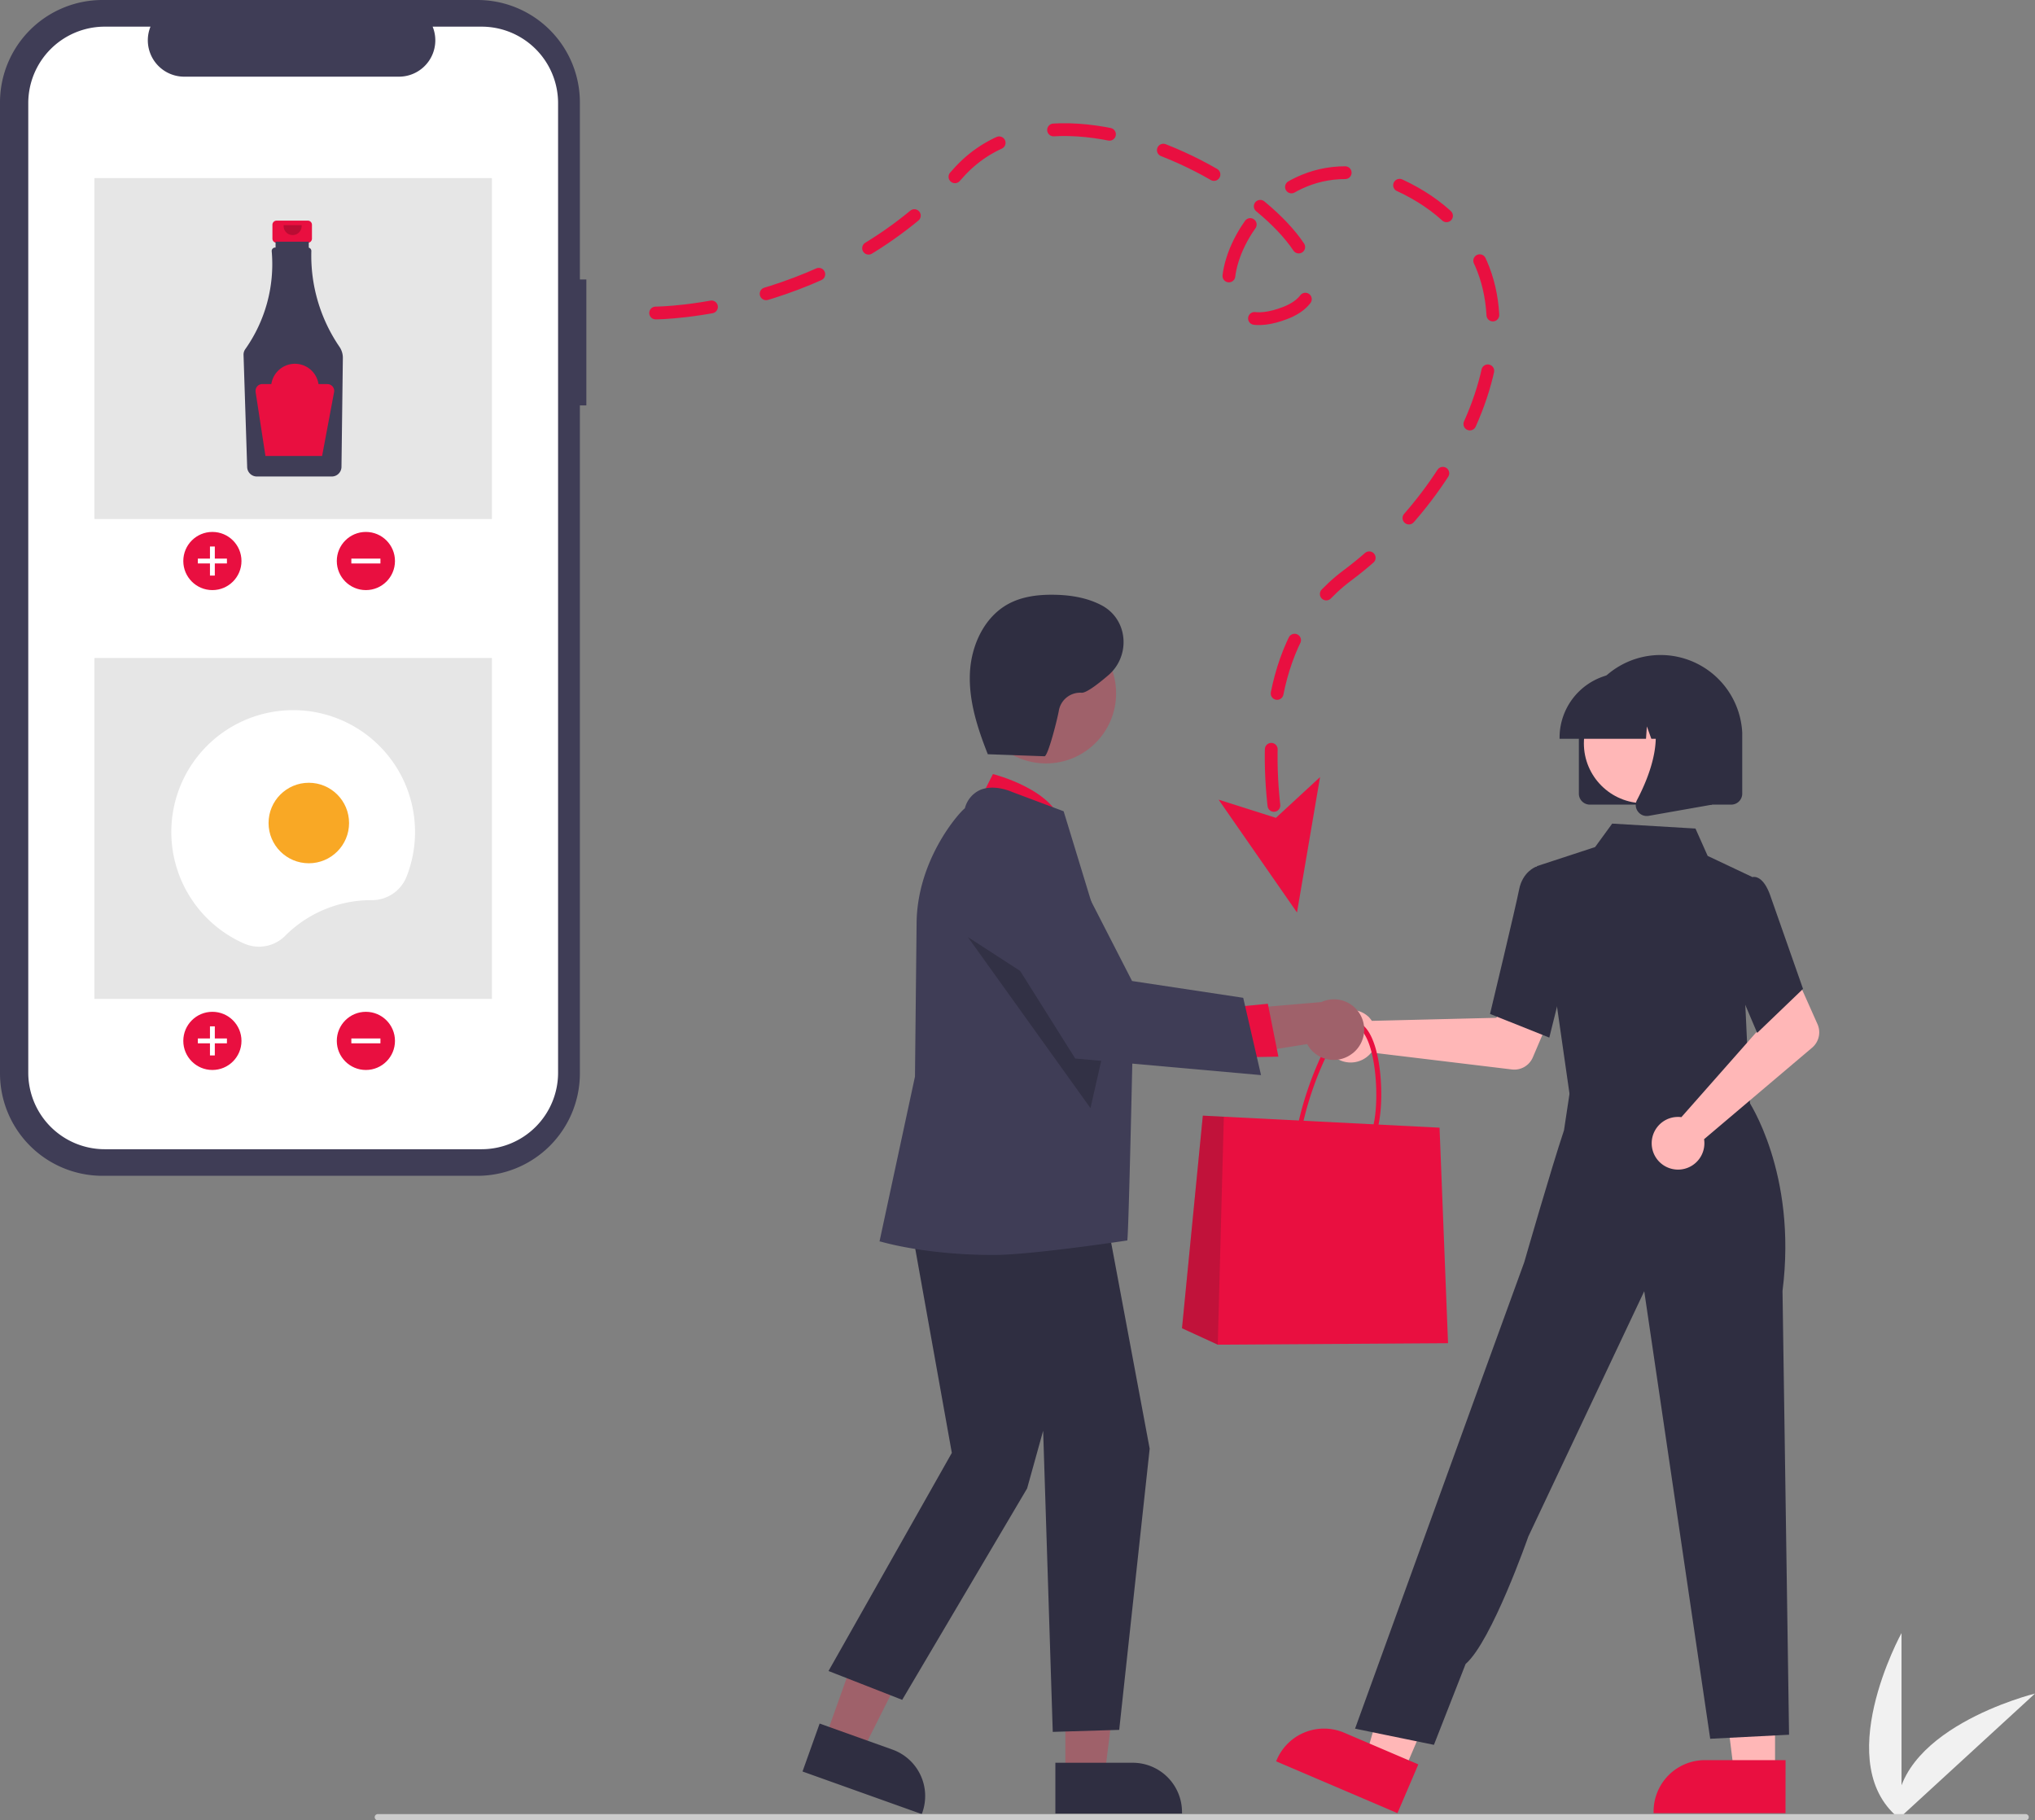
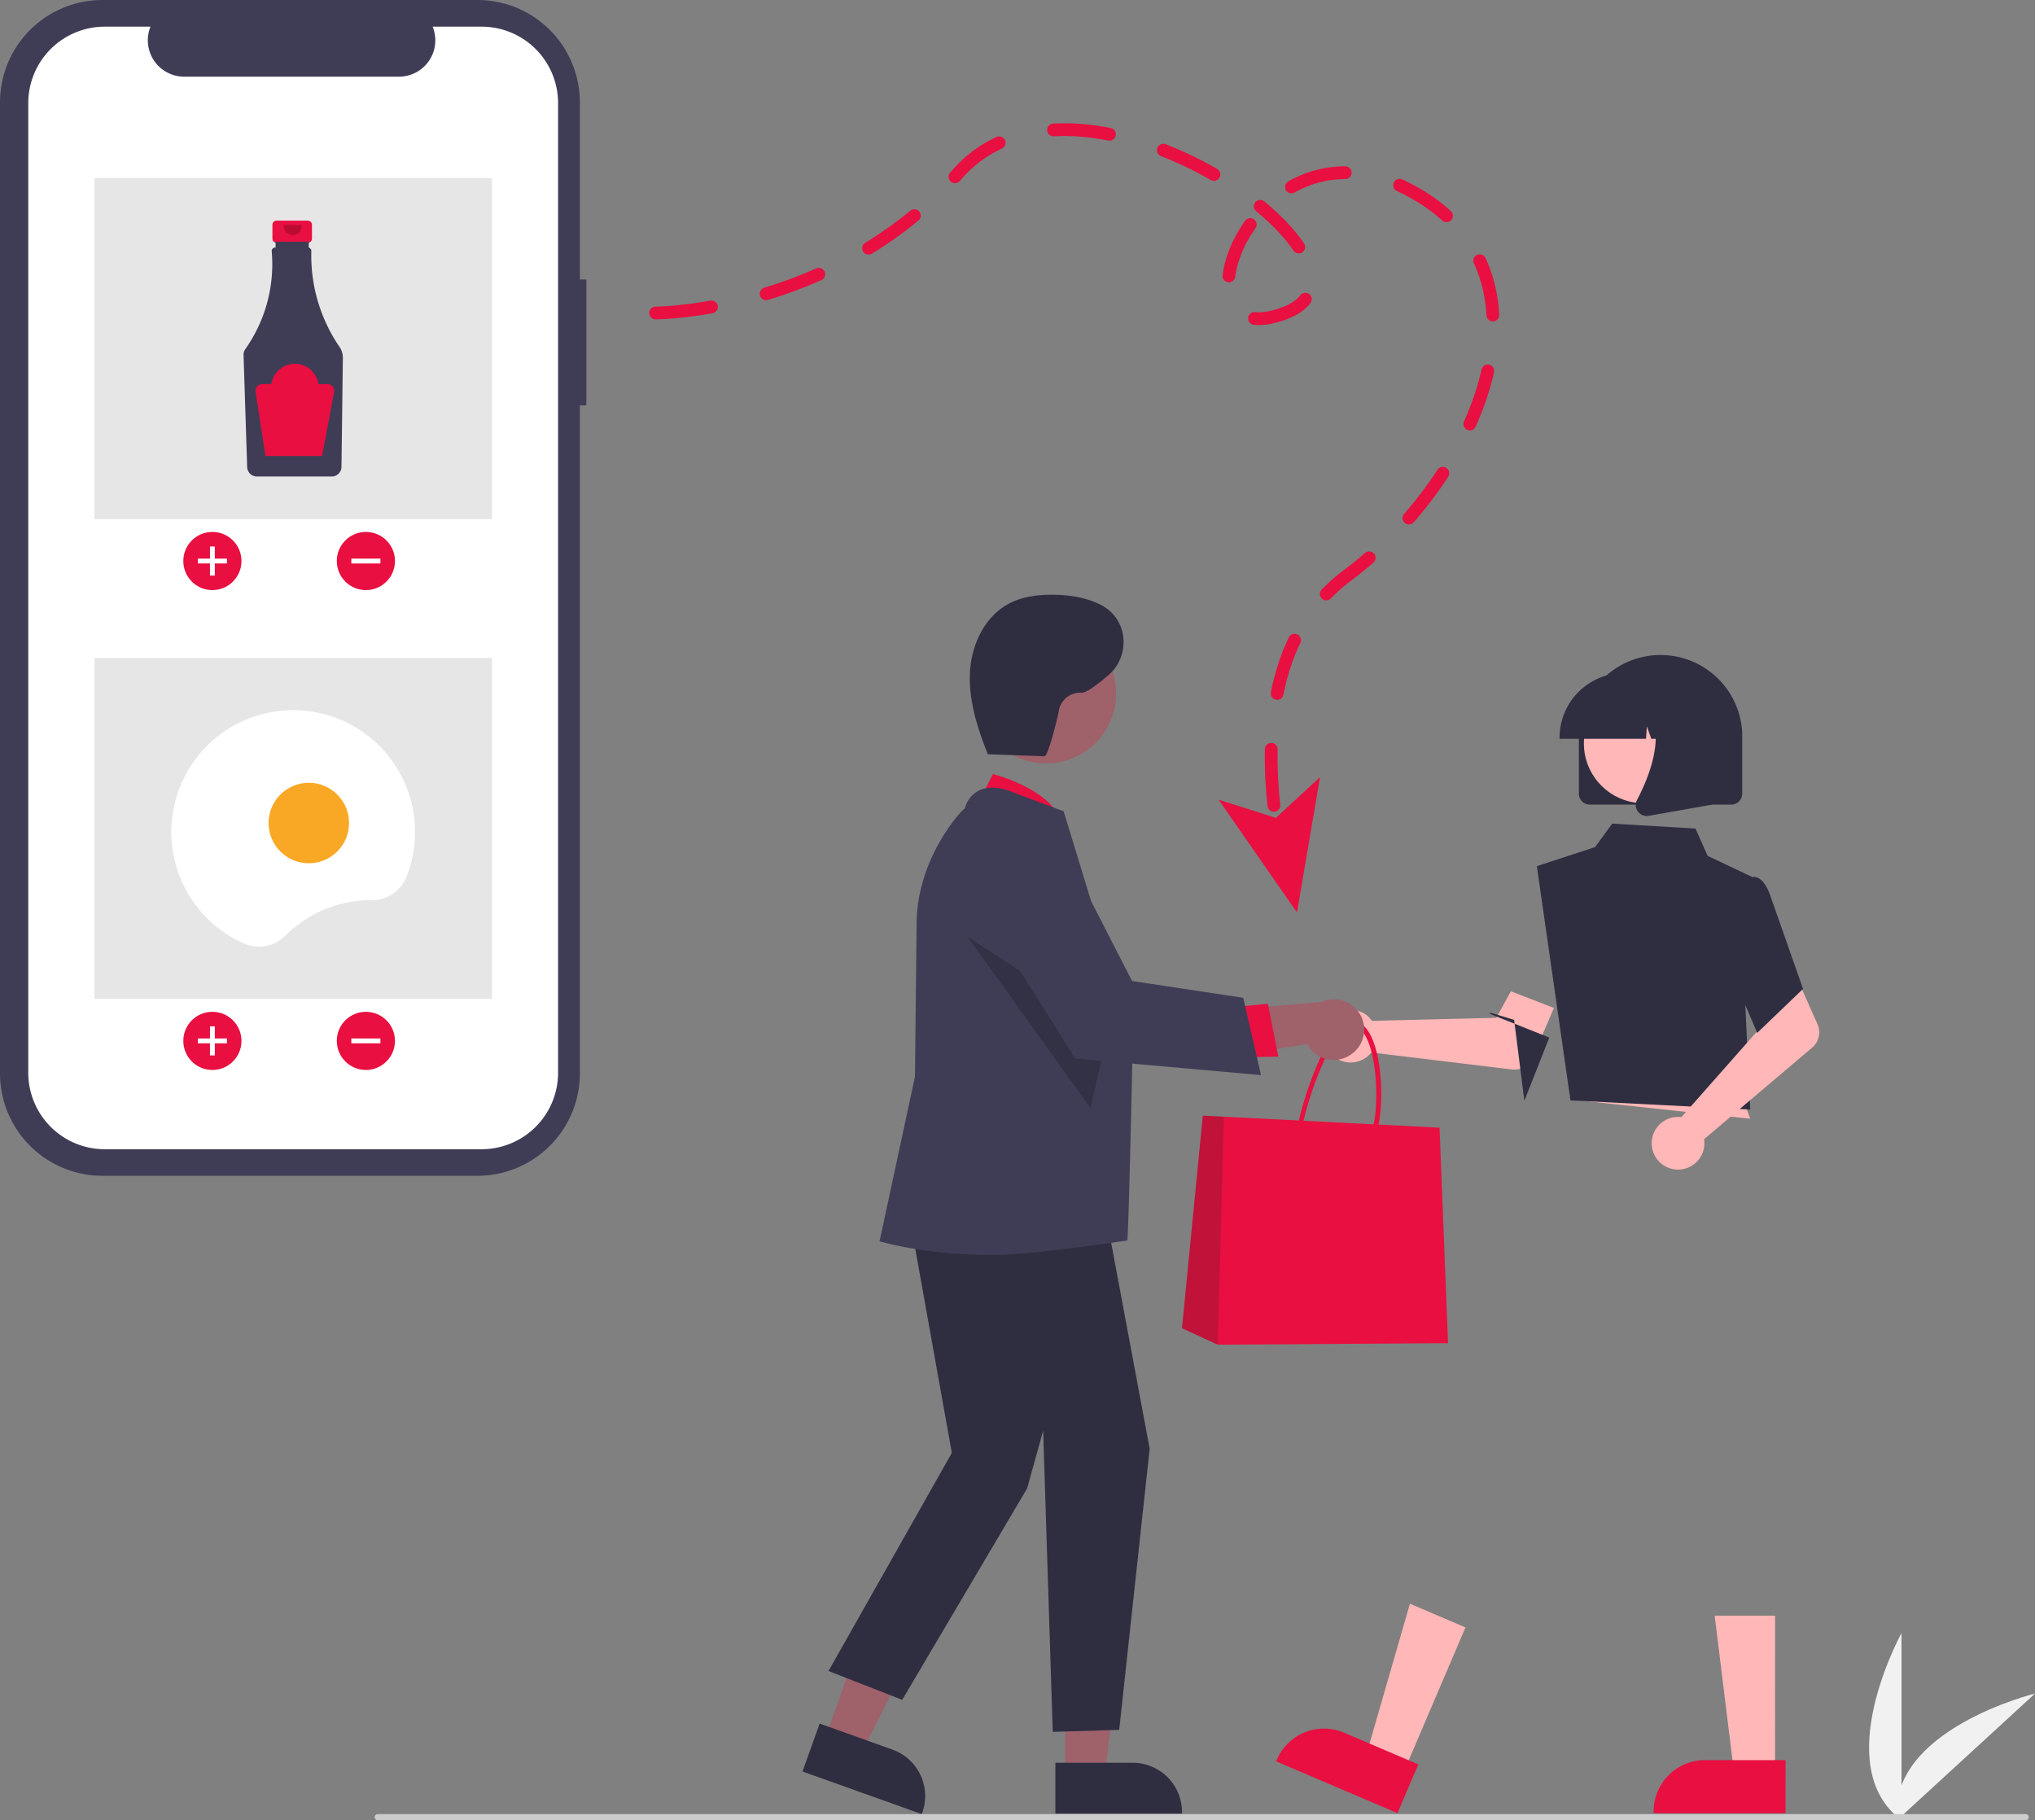
<svg xmlns="http://www.w3.org/2000/svg" viewBox="0 0 796.23 712.25">
  <rect x="0" y="0" width="796.23" height="712.25" fill="#808080" stroke="none" />
  <defs>
    <style>.cls-1{fill:#3f3d56;}.cls-2{fill:#fff;}.cls-3{fill:#e6e6e6;}.cls-4{fill:#e90f40;}.cls-5,.cls-9{isolation:isolate;opacity:0.2;}.cls-6{fill:#f9a825;}.cls-7{fill:#ffb7b7;}.cls-8{fill:#2f2e41;}.cls-9{fill:#272223;}.cls-10{fill:#9f616a;}.cls-11{fill:#f1f1f1;}.cls-12{fill:#ccc;}.cls-13{fill:none;stroke:#e90f40;stroke-linecap:round;stroke-miterlimit:10;stroke-width:5px;stroke-dasharray:22 22;}</style>
  </defs>
  <g id="Préisions">
    <g id="Click_Collect" data-name="Click &amp; Collect">
      <path class="cls-1" d="M229.42,109.34h-2.53V40.08A40.08,40.08,0,0,0,186.81,0H40.08A40.09,40.09,0,0,0,0,40.08H0V420a40.09,40.09,0,0,0,40.08,40.08H186.81A40.08,40.08,0,0,0,226.89,420h0V158.64h2.53Z" />
      <path class="cls-2" d="M188.43,10.43H169.28A14.22,14.22,0,0,1,156.11,30H72.05A14.23,14.23,0,0,1,58.88,10.43H41A29.93,29.93,0,0,0,11.06,40.36V419.75A29.93,29.93,0,0,0,41,449.68H188.43a29.93,29.93,0,0,0,29.93-29.93h0V40.36A29.93,29.93,0,0,0,188.43,10.43Z" />
      <rect class="cls-3" x="36.95" y="69.69" width="155.52" height="133.4" />
      <circle class="cls-4" cx="83.1" cy="219.52" r="11.38" />
      <polygon class="cls-2" points="88.79 218.58 84.05 218.58 84.05 213.84 82.15 213.84 82.15 218.58 77.41 218.58 77.41 220.47 82.15 220.47 82.15 225.22 84.05 225.22 84.05 220.47 88.79 220.47 88.79 218.58" />
      <circle class="cls-4" cx="143.16" cy="219.52" r="11.38" />
      <rect class="cls-2" x="137.47" y="218.58" width="11.38" height="1.9" />
      <path class="cls-4" d="M120.51,86.33H108.22A1.63,1.63,0,0,0,106.59,88h0v5.39A1.63,1.63,0,0,0,108.22,95h2v8.08h8.21V95h2a1.63,1.63,0,0,0,1.63-1.63h0V88A1.63,1.63,0,0,0,120.51,86.33Z" />
      <path class="cls-1" d="M132.82,135.7a63.19,63.19,0,0,1-11-37.46,1.33,1.33,0,0,0-1-1.33V94.58h-13v2.29h-.18a1.33,1.33,0,0,0-1.33,1.34h0v.09a57.61,57.61,0,0,1-10.36,38.35,3.7,3.7,0,0,0-.66,2.23l1.42,43.9a3.8,3.8,0,0,0,3.77,3.67h29.36a3.8,3.8,0,0,0,3.77-3.73l.54-42.63A7.63,7.63,0,0,0,132.82,135.7Z" />
      <path class="cls-5" d="M118,88.09a3.52,3.52,0,1,1-7,0h0" />
      <path class="cls-4" d="M128.17,150.28h-3.55a9.33,9.33,0,0,0-18.45,0h-3.55a2.62,2.62,0,0,0-2.62,2.63,2.56,2.56,0,0,0,0,.39l3.86,25.11h22.17l4.69-25a2.64,2.64,0,0,0-2.58-3.11Z" />
      <rect class="cls-3" x="36.95" y="257.46" width="155.52" height="133.4" />
      <circle class="cls-4" cx="83.1" cy="407.29" r="11.38" />
      <polygon class="cls-2" points="88.79 406.34 84.05 406.34 84.05 401.6 82.15 401.6 82.15 406.34 77.41 406.34 77.41 408.24 82.15 408.24 82.15 412.98 84.05 412.98 84.05 408.24 88.79 408.24 88.79 406.34" />
      <circle class="cls-4" cx="143.16" cy="407.29" r="11.38" />
      <rect class="cls-2" x="137.47" y="406.34" width="11.38" height="1.9" />
      <path class="cls-2" d="M145.33,352.22h.08a14.55,14.55,0,0,0,13.64-9.13,47.68,47.68,0,1,0-63.51,26.12,14.44,14.44,0,0,0,16-3A47.54,47.54,0,0,1,145.33,352.22Z" />
      <circle class="cls-6" cx="120.83" cy="322.04" r="15.75" />
      <path class="cls-7" d="M535.77,398.2a10.29,10.29,0,0,1,1,1.25l48.7-1.19,5.68-10.38L608,394.4l-8.27,19.36a7.86,7.86,0,0,1-8.17,4.71l-55-6.64a10.31,10.31,0,1,1-1.7-14.49,9.7,9.7,0,0,1,.95.86Z" />
      <polygon class="cls-7" points="694.52 693.95 678.51 693.95 670.89 632.18 694.53 632.19 694.52 693.95" />
      <path class="cls-4" d="M698.61,709.47H647v-.66a20.09,20.09,0,0,1,20.09-20.09h31.54Z" />
      <polygon class="cls-7" points="549.13 693.59 534.4 687.3 551.66 627.51 573.39 636.8 549.13 693.59" />
      <path class="cls-4" d="M546.78,709.47,499.3,689.19l.26-.6A20.1,20.1,0,0,1,525.94,678h0l29,12.39Z" />
      <polygon class="cls-7" points="616.69 411.58 615.53 430.34 649.38 433.96 684.79 437.75 674.37 409.26 616.69 411.58" />
      <path class="cls-8" d="M614.47,430.58l-13.15-91.66,22.79-7.47,6.69-9.18,32.58,1.93,4.78,10.71,17.37,8.21-2.67,49.57,1.95,41.47Z" />
-       <path class="cls-8" d="M606.19,406,583,396.74l.1-.41c.1-.41,10-41.64,11.28-48.27,1.36-6.9,6.35-8.81,6.56-8.89l.15-.06,9.18,2.8,4,31.65Z" />
-       <path class="cls-8" d="M561.05,682.74l-30.86-6.33,49.32-136.09,16.88-46.42s10.71-37.22,15.55-51.62L614.85,423,684,430.6s19.3,28.34,13.44,74.54L700,678.78l-30.85,1.58L643.34,505.24l-45.36,96s-14.3,41-24.53,49.85Z" />
+       <path class="cls-8" d="M606.19,406,583,396.74l.1-.41l.15-.06,9.18,2.8,4,31.65Z" />
      <path class="cls-7" d="M656.24,437.05a9.84,9.84,0,0,1,1.63.08l32.24-36.52-3.75-11.22,16.2-7.87,8.57,19.22a7.88,7.88,0,0,1-2.1,9.2l-42.28,35.82a10.31,10.31,0,1,1-11.78-8.6,10.88,10.88,0,0,1,1.27-.11Z" />
      <path class="cls-8" d="M687.53,404.17l-13.44-31.63,5.24-22,5.65-7.14a3.31,3.31,0,0,1,2.62,0c2.08.84,3.86,3.41,5.27,7.64l12.6,35.9Z" />
      <path class="cls-8" d="M617.76,310.55V286.7a32,32,0,0,1,63.92,0v23.85a4.3,4.3,0,0,1-4.3,4.29H622.06A4.3,4.3,0,0,1,617.76,310.55Z" />
      <circle class="cls-7" cx="643.15" cy="290.86" r="23.43" />
      <path class="cls-8" d="M610.21,288.61a25.31,25.31,0,0,1,25.27-25.28h4.77a25.31,25.31,0,0,1,25.28,25.28v.48H655.45L652,279.46l-.68,9.63h-5.21l-1.74-4.86-.34,4.86H610.21Z" />
      <path class="cls-8" d="M640.85,317.52a4.22,4.22,0,0,1-.34-4.49c5.06-9.61,12.13-27.37,2.74-38.33l-.68-.78h27.27v40.94l-24.77,4.37a4.77,4.77,0,0,1-.76.06A4.24,4.24,0,0,1,640.85,317.52Z" />
      <path class="cls-4" d="M528.31,450.46a42.32,42.32,0,0,1-8.89-1.37,35.81,35.81,0,0,0-5.81-.72c-2.4-.16-4.3-.28-5.36-1.69s-1-3.75,0-8.41a132.1,132.1,0,0,1,8.27-24.19c4.88-10.49,9.58-15.31,14-14.33,5.87,1.32,8.21,11.11,9.08,16.83,1.22,8,1.11,17.47-.26,23.6h0c-1.83,8.12-6,10.27-11,10.27Zm1.08-49c-3.22,0-7.18,4.7-11.22,13.4A128.49,128.49,0,0,0,510,438.69c-.89,3.91-1,6.05-.32,6.92s2,.83,4,.95a35.92,35.92,0,0,1,6.08.77c9.46,2.12,15.37,2.89,17.71-7.54,2.51-11.17.6-36.45-7.43-38.25a3.42,3.42,0,0,0-.7-.08Z" />
      <polygon class="cls-4" points="566.57 525.58 476.48 526.16 462.48 519.73 470.63 436.54 478.84 436.96 563.25 441.25 566.57 525.58" />
      <polygon class="cls-9" points="476.48 526.16 462.48 519.73 470.63 436.54 478.84 436.96 476.48 526.16" />
      <polygon class="cls-10" points="322.75 680.46 337.22 685.63 364.05 632.27 342.69 624.64 322.75 680.46" />
      <path class="cls-8" d="M314,693.17l6.7-18.76,28.5,10.19a19.3,19.3,0,0,1,11.67,24.65l-.21.59Z" />
      <polygon class="cls-10" points="416.85 694.77 432.21 694.77 439.53 635.5 416.85 635.5 416.85 694.77" />
      <path class="cls-8" d="M412.93,689.75h30.26A19.29,19.29,0,0,1,462.48,709h0v.62H412.93Z" />
      <path class="cls-4" d="M381.82,316.08l6.69-13.2s24.9,6.23,27.16,20.66Z" />
      <polygon class="cls-8" points="354.25 467.08 372.42 568.5 324.17 653.85 353 665.13 401.88 582.4 408.15 559.84 411.91 677.67 437.91 676.88 449.83 566.86 430.71 464.57 354.25 467.08" />
      <path class="cls-1" d="M388.75,491.06c-26.7,0-43.65-5.11-44-5.19l-.62-.13L358,421.26l.63-59.48c0-25.2,16.58-43.78,18.89-45.5a10.81,10.81,0,0,1,5.76-7.08c5.54-2.51,12.3.5,12.58.63l20.3,7.61.09.28c.25.72,27,88.47,27,88.47s-1.62,76.68-2.18,79.19C441.06,485.38,403.58,491.06,388.75,491.06Z" />
      <circle class="cls-10" cx="409.27" cy="271.29" r="27.43" />
      <polygon class="cls-5" points="378.68 366.65 426.67 433.6 433.76 402.34 378.68 366.65" />
      <path class="cls-10" d="M529.13,412.21a11.78,11.78,0,0,1-16.53-1.93,12.4,12.4,0,0,1-1.14-1.74l-41.3,6.61,8.94-19.81L517,392.1a11.83,11.83,0,0,1,12.17,20.11Z" />
      <polygon class="cls-4" points="481.23 394.21 496.07 392.76 500.19 413.46 481.51 413.79 481.23 394.21" />
      <path class="cls-1" d="M493.4,420.68l-72.69-6.48L384,355.83l-.11-.51a20.09,20.09,0,0,1,37.51-13.46l21.54,42,43.49,6.57Z" />
      <path class="cls-8" d="M385.9,295.1l22.77.82c1.39.05,5.15-14.93,5.65-18a8.47,8.47,0,0,1,8.84-6.86c1.71.16,6-3,10.44-6.8,8.42-7.15,8-20.6-1.27-26.64-.25-.17-.5-.32-.74-.46-5.84-3.26-12.66-4.36-19.35-4.44-6.06-.08-12.29.68-17.63,3.55-9.57,5.15-14.67,16.38-15.12,27.24s3,21.47,7,31.6" />
      <path class="cls-11" d="M744,712.25V639S715.45,690.92,744,712.25Z" />
      <path class="cls-11" d="M742.24,712.24l54-49.57S738.64,676.77,742.24,712.24Z" />
      <path class="cls-12" d="M793.79,711.05a1.2,1.2,0,0,1-1.2,1.2H147.93a1.21,1.21,0,1,1,0-2.41H792.58a1.21,1.21,0,0,1,1.21,1.2Z" />
      <path class="cls-13" d="M256.53,122.47s70.15-.1,118.27-54.58,175,36.52,128.05,54.58-14.12-80.31,47.78-48.53,28.87,112.18-23.51,151.27c-31.7,23.66-32.23,67-27.71,97.46" />
      <polygon class="cls-4" points="507.47 357.05 476.81 312.91 499.22 320.01 516.49 304.07 507.47 357.05" />
    </g>
  </g>
</svg>